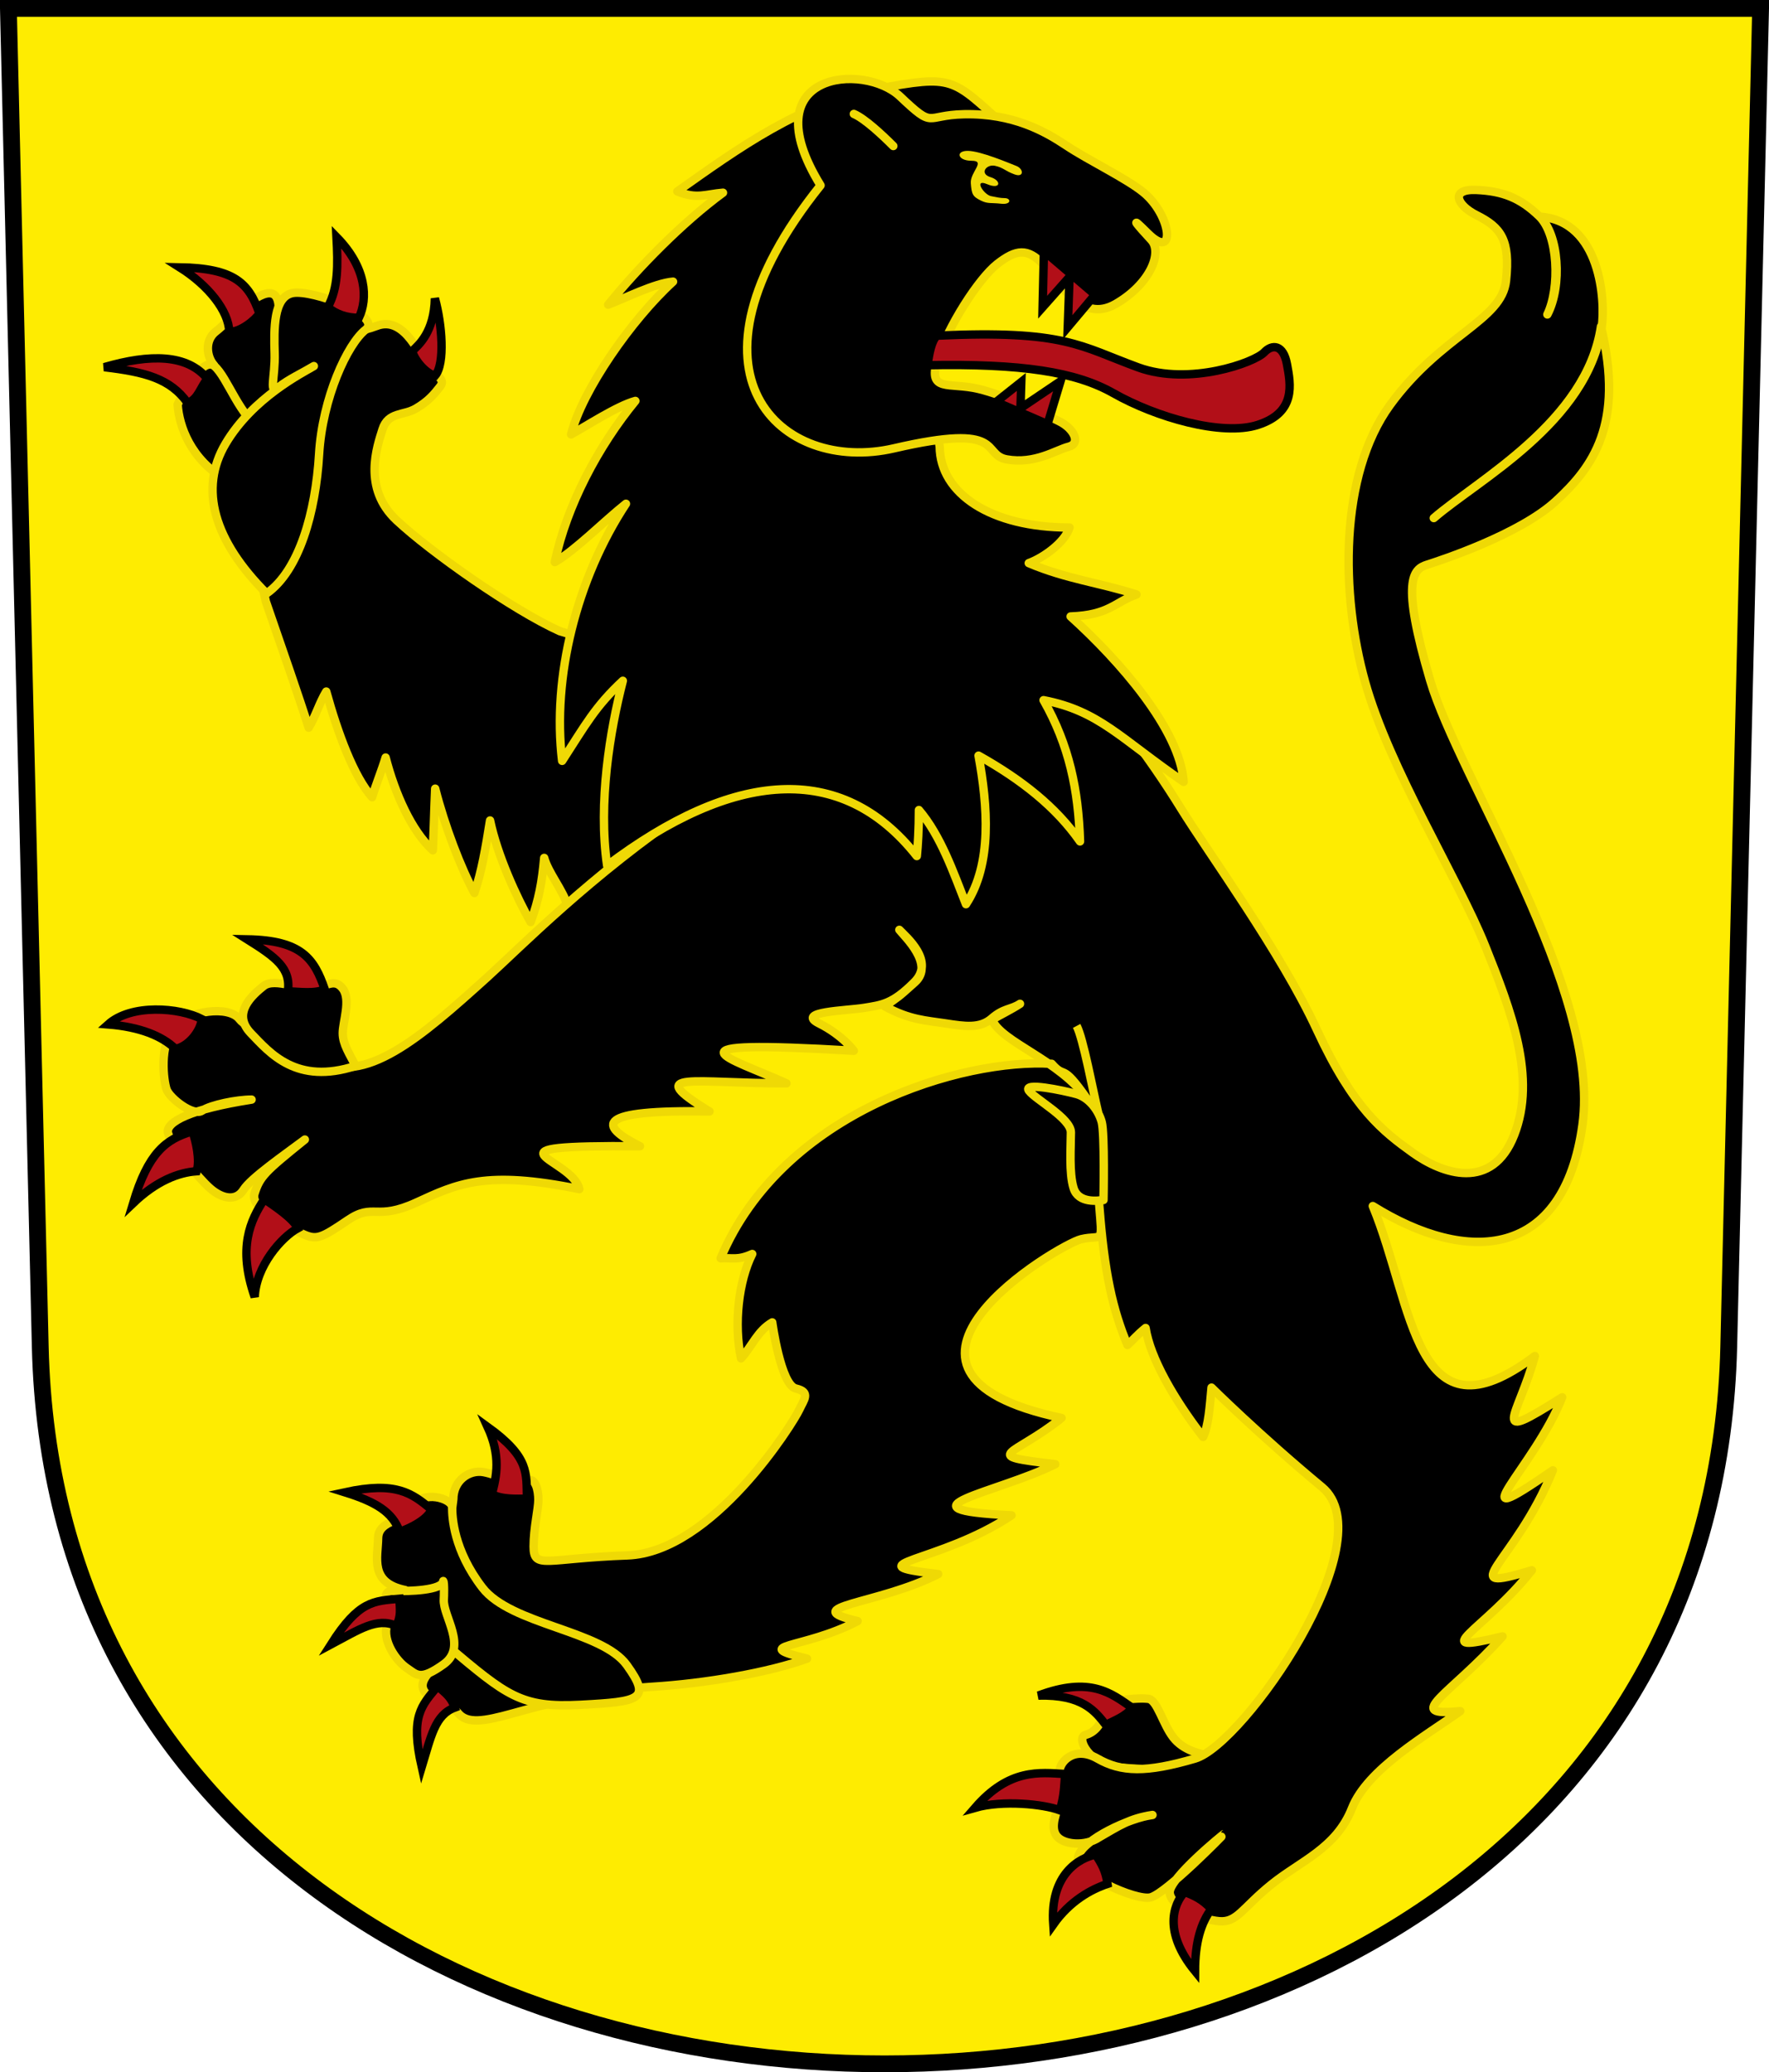
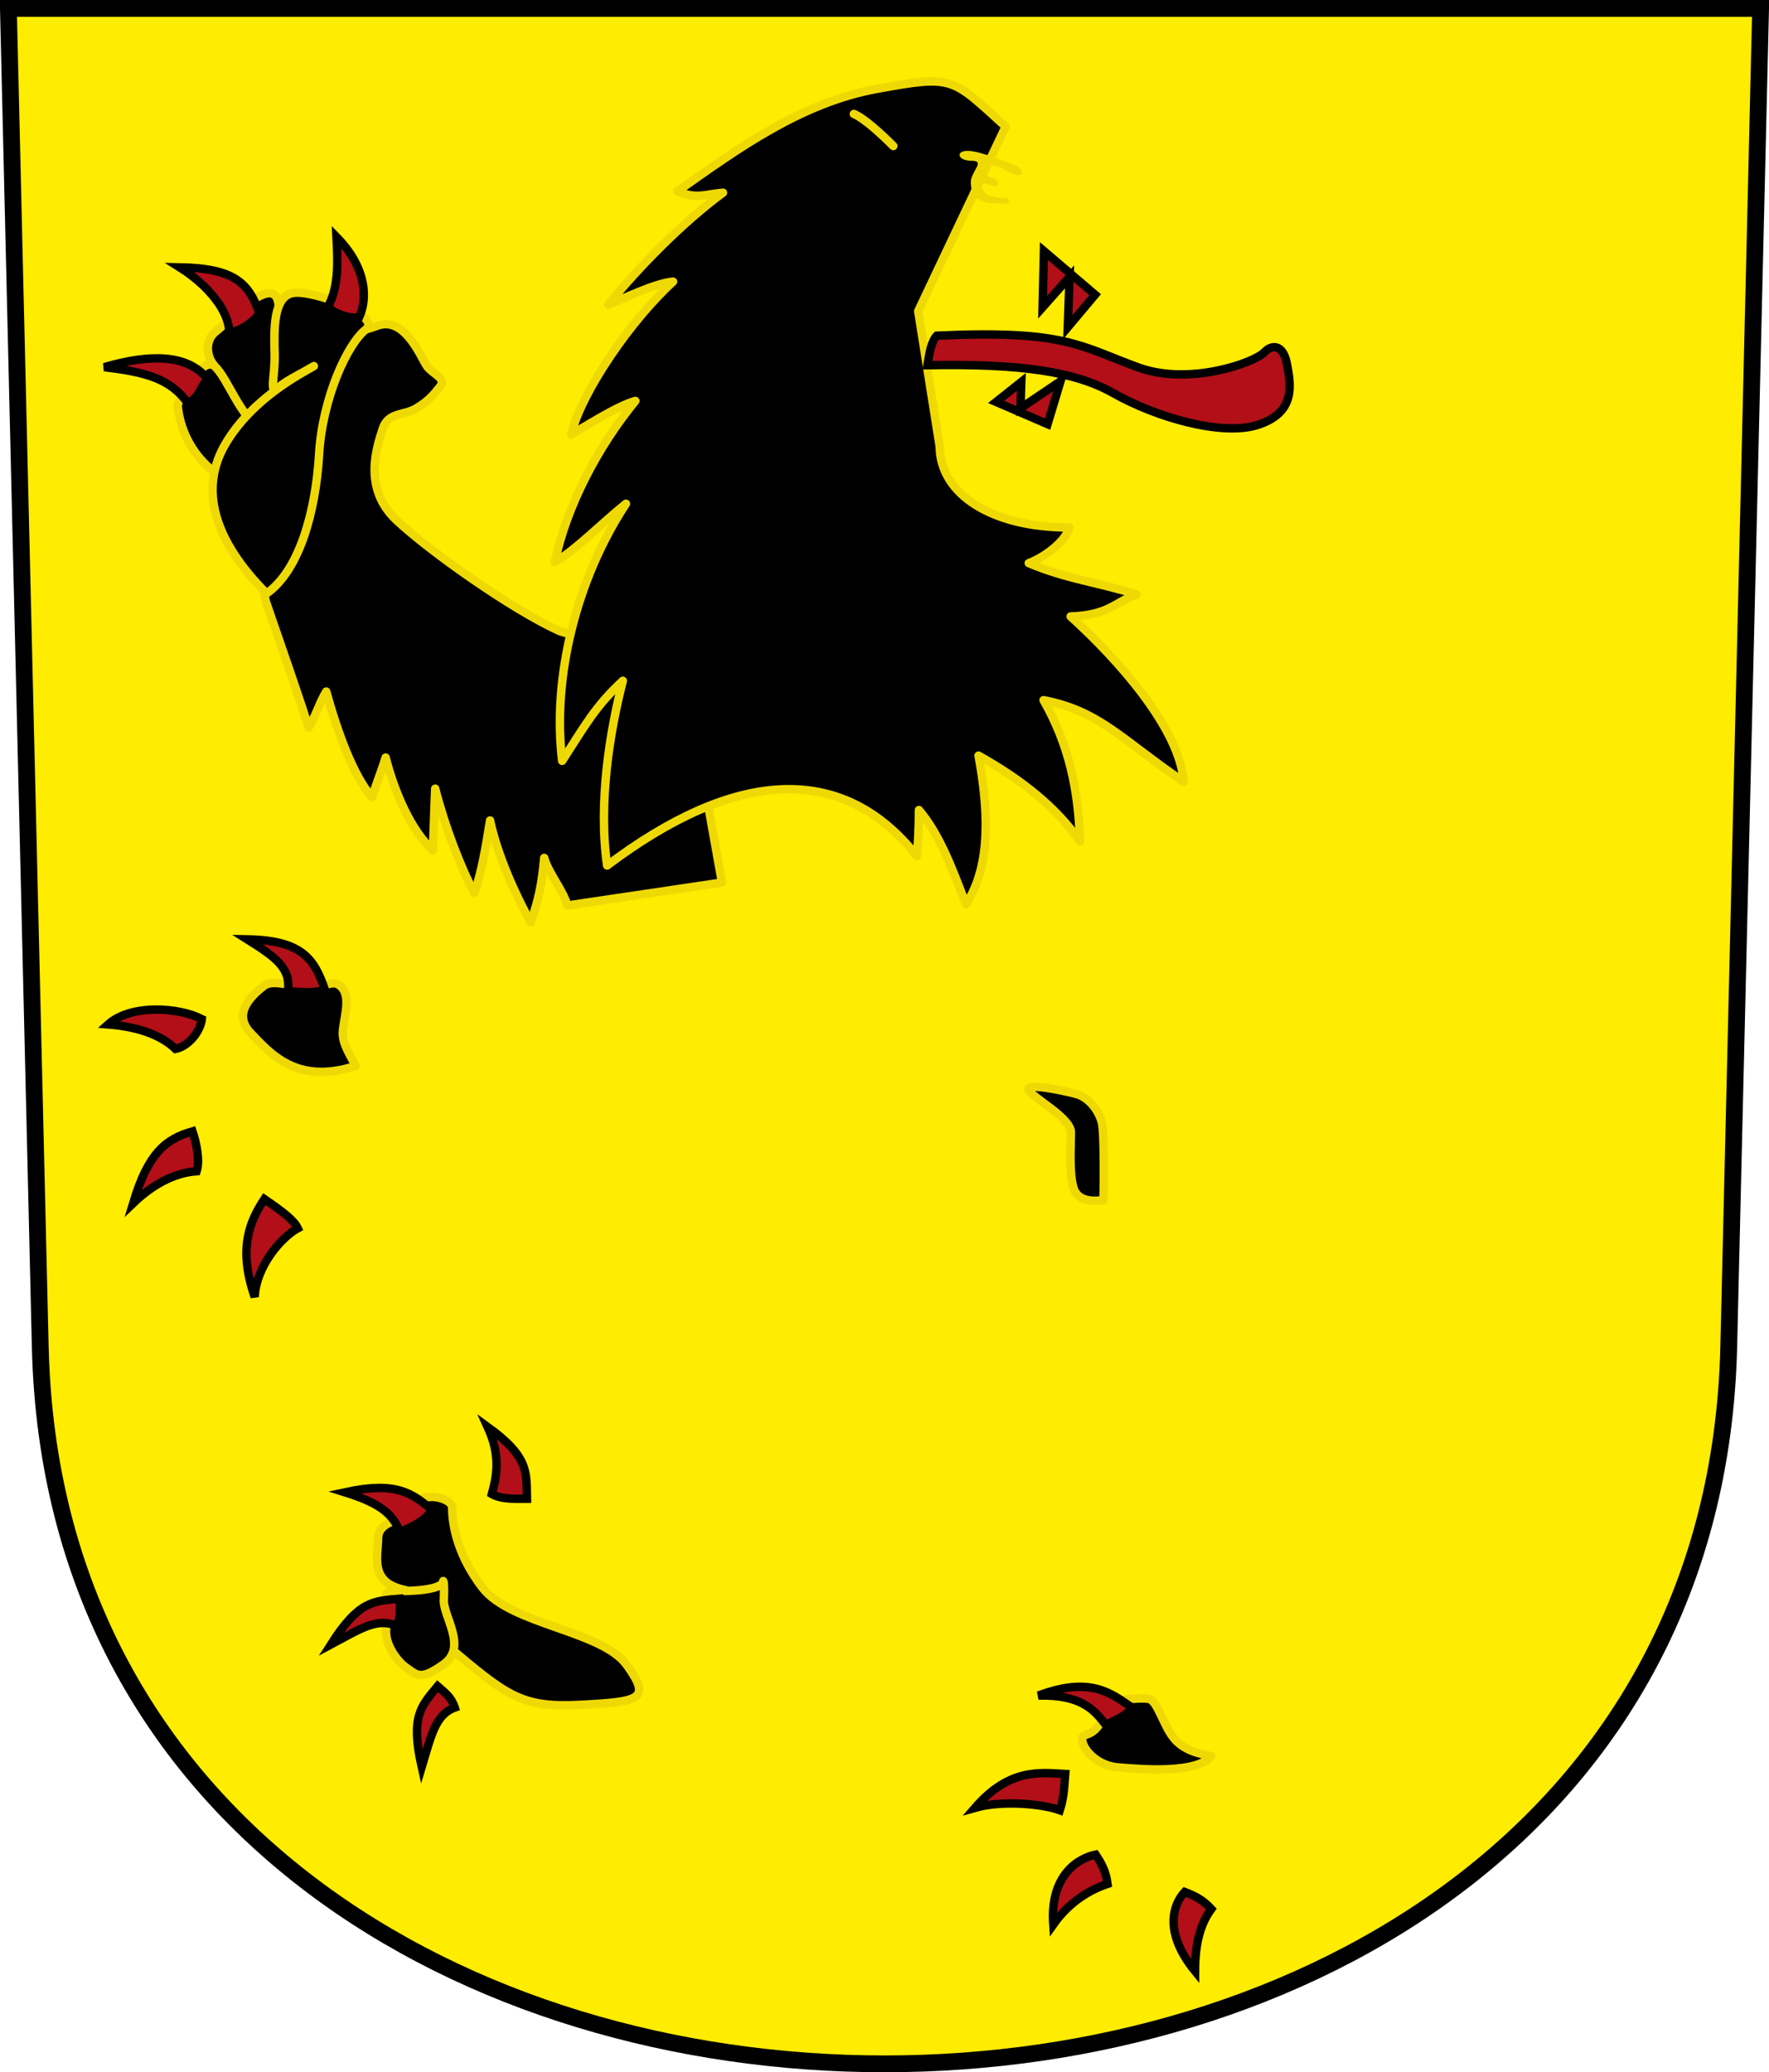
<svg xmlns="http://www.w3.org/2000/svg" xmlns:ns1="http://sodipodi.sourceforge.net/DTD/sodipodi-0.dtd" xmlns:ns2="http://www.inkscape.org/namespaces/inkscape" width="210.667" height="246.763" id="svg2780" ns1:version="0.32" ns2:version="0.45.1" ns1:docname="russikon-wappen.svg" ns1:docbase="/home/wipp/bilder/svg/wappen/wappen" ns2:output_extension="org.inkscape.output.svg.inkscape" version="1.0">
  <defs id="defs2782" />
  <ns1:namedview id="base" pagecolor="#ffffff" bordercolor="#666666" borderopacity="1.0" ns2:pageopacity="0.0" ns2:pageshadow="2" ns2:zoom="2.0065194" ns2:cx="141.65927" ns2:cy="126.17879" ns2:document-units="mm" ns2:current-layer="layer1" width="210mm" height="297mm" units="mm" showgrid="true" gridspacingx="5mm" gridspacingy="5mm" gridanglex="8.467mm" gridanglez="8.467mm" grid_units="mm" ns2:object-bbox="true" ns2:window-width="1280" ns2:window-height="956" ns2:window-x="0" ns2:window-y="0" ns2:grid-points="false" gridtolerance="1.3" objecttolerance="0.9" ns2:grid-bbox="false" ns2:object-paths="false" ns2:object-nodes="true" showguides="true" ns2:guide-bbox="true" ns2:object-points="false" />
  <g ns2:label="Ebene 1" ns2:groupmode="layer" id="layer1" transform="translate(-71.772,-742.224)" style="display:inline">
    <path ns1:nodetypes="czzcc" d="M 72.772,743.224 L 76.566,902.605 C 79.276,1016.448 274.935,1016.448 277.645,902.605 L 281.439,743.224 L 72.772,743.224 z " style="fill:#feec01;fill-opacity:1;fill-rule:evenodd;stroke:#000000;stroke-width:2;stroke-linecap:butt;stroke-miterlimit:4;stroke-dashoffset:0;stroke-opacity:1" id="path3282" />
    <path style="opacity:1;color:#000000;fill:#000000;fill-opacity:1;fill-rule:evenodd;stroke:#efd905;stroke-width:1px;stroke-linecap:butt;stroke-linejoin:round;marker:none;marker-start:none;marker-mid:none;marker-end:none;stroke-miterlimit:4;stroke-dasharray:none;stroke-dashoffset:0;stroke-opacity:1;visibility:visible;display:inline;overflow:visible;enable-background:accumulate" d="M 216.025,951.344 C 214.298,953.399 208.112,952.971 204.876,952.678 C 201.552,952.377 199.813,949.138 201.062,948.809 C 202.287,948.487 203.21,947.174 203.122,945.95 C 203.028,944.638 207.464,944.353 208.562,944.528 C 209.574,944.689 210.269,947.536 211.473,949.095 C 212.719,950.708 214.652,951.064 216.025,951.344 z " id="path16126" ns1:nodetypes="czssssc" />
    <path id="path16132" style="opacity:1;color:#000000;fill:#000000;fill-opacity:1;fill-rule:evenodd;stroke:#efd905;stroke-width:1px;stroke-linecap:butt;stroke-linejoin:round;marker:none;marker-start:none;marker-mid:none;marker-end:none;stroke-miterlimit:4;stroke-dasharray:none;stroke-dashoffset:0;stroke-opacity:1;visibility:visible;display:inline;overflow:visible;enable-background:accumulate" d="M 103.431,813.857 C 105.464,819.752 107.299,824.983 108.532,828.877 C 109.355,827.526 109.803,825.926 110.625,824.575 C 112.006,829.567 113.914,834.721 116.088,837.158 C 116.499,835.749 117.284,833.841 117.695,832.431 C 118.811,836.748 120.793,841.19 123.318,843.48 C 123.436,840.896 123.48,838.722 123.598,836.138 C 124.743,840.631 126.681,845.652 128.267,848.56 C 129.148,845.976 129.604,843.215 130.132,839.926 C 130.984,844.037 133.318,849.148 134.963,852.026 C 135.932,849.442 136.336,847.195 136.579,844.383 C 137.049,846.145 138.868,848.289 139.337,850.051 L 157.749,847.318 L 153.203,821.892 L 138.426,817.381 C 132.839,814.861 123.04,807.957 119.004,804.183 C 114.904,800.351 116.681,795.4 117.327,793.344 C 117.982,791.262 119.851,791.725 121.292,790.878 C 122.79,789.997 123.43,789.218 124.199,788.234 C 124.933,787.295 123.406,786.796 122.701,785.944 C 121.997,785.092 120.063,779.714 116.643,781.034 C 113.114,782.396 105.32,782.968 104.957,778.61 C 104.6,774.339 98.917,780.615 97.507,781.672 C 96.097,782.729 96.383,784.742 97.264,785.711 L 103.431,813.857 z " ns1:nodetypes="cccccccccccccccssssszzscc" />
-     <path id="path16130" style="color:#000000;fill:#000000;fill-opacity:1;fill-rule:evenodd;stroke:#efd905;stroke-width:1px;stroke-linecap:butt;stroke-linejoin:round;marker:none;marker-start:none;marker-mid:none;marker-end:none;stroke-miterlimit:4;stroke-dashoffset:0;stroke-opacity:1;visibility:visible;display:inline;overflow:visible;enable-background:accumulate" d="M 125.756,920.745 L 123.154,941.099 C 119.851,944.334 125.241,944.858 126.314,946.2 C 127.386,947.542 129.417,947.198 132.76,946.273 C 136.016,945.372 142.773,943.489 149.307,943.093 C 155.841,942.697 163.369,941.374 167.88,939.735 C 160.85,938.009 167.463,938.642 173.903,935.265 C 166.483,933.524 176.353,933.303 183.5,929.665 C 172.956,928.455 183.706,928.382 192.234,922.666 C 177.786,921.98 190.583,919.999 197.439,916.582 C 188.263,915.491 192.401,915.721 198.193,911.079 C 172.244,905.596 197.898,890.411 200.515,889.788 C 203.131,889.165 203.083,890.696 202.657,885.466 C 203.288,893.958 204.315,898.243 206.04,902.389 C 206.733,901.775 207.132,901.226 208.199,900.362 C 208.739,903.906 211.567,908.83 215.044,913.337 C 215.71,912.014 215.847,909.59 216.051,907.461 C 216.051,907.461 221.695,913.072 229.213,919.31 C 236.783,925.591 219.946,949.916 214.088,951.635 C 208.261,953.345 205.297,953.257 202.471,951.637 C 199.59,949.985 197.749,952.205 197.953,953.394 C 198.191,954.779 198.194,955.558 197.94,956.759 C 197.691,957.94 196.8,959.655 197.559,960.785 C 198.319,961.915 201.03,962.136 202.643,961.024 C 205.058,959.641 206.263,958.771 209.02,958.351 C 206.343,958.672 200.725,961.283 200.187,963.269 C 199.628,965.337 207.1,968.614 208.797,968.163 C 210.659,967.669 217.57,960.627 217.502,960.636 C 217.434,960.644 210.951,965.927 211.07,967.609 C 211.189,969.292 214.817,970.813 216.959,971.001 C 219.101,971.189 219.711,969.422 223.183,966.622 C 226.656,963.821 230.901,962.317 232.779,957.539 C 234.603,952.896 241.561,948.917 245.674,945.986 C 238.7,946.674 244.417,944.114 250.709,937.086 C 241.292,939.359 248.441,936.472 254.198,929.214 C 244.547,932.137 252.251,928.356 256.699,917.308 C 244.776,925.555 254.585,916.872 257.812,908.609 C 248.838,914.3 252.56,911.029 254.552,903.697 C 240.181,914.549 240.145,897.639 235.256,885.841 C 246.572,892.899 258.025,892.194 260.227,876.159 C 262.43,860.213 245.521,834.911 242.078,823.211 C 238.571,811.29 240.052,809.995 241.726,809.467 C 243.4,808.938 252.756,805.856 257.056,801.89 C 261.402,797.88 265.249,792.816 262.43,781.098 C 260.758,792.423 247.751,799.393 242.519,803.917 C 247.805,799.335 260.8,792.553 262.518,781.186 C 262.981,778.124 262.43,768.494 255.126,768.023 C 257.417,770.064 257.832,776.281 256.044,779.671 C 257.565,776.542 257.363,770.186 255.072,767.973 C 252.825,765.802 250.734,764.979 247.577,764.842 C 244.415,764.705 245.236,766.657 247.601,767.84 C 250.544,769.313 251.631,770.786 251.123,775.647 C 250.623,780.421 243.424,782.067 237.321,790.437 C 231.218,798.807 231.453,813.081 234.326,823.387 C 237.231,833.808 245.445,846.89 248.629,854.837 C 251.769,862.676 254.772,870.547 252.094,877.379 C 249.459,884.102 243.553,882.042 239.995,879.481 C 236.496,876.961 232.975,874.307 228.614,864.885 C 224.301,855.566 215.738,843.887 212.346,838.388 C 208.988,832.944 202.007,822.947 198.395,822.471 C 163.774,823.807 137.535,851.604 129.789,858.606 C 121.85,865.782 115.146,871.63 109.413,868.412 C 104.947,865.905 101.211,864.806 100.287,863.585 C 99.047,861.946 94.245,862.504 92.483,864.618 C 90.721,866.733 91.249,870.873 91.602,871.931 C 91.954,872.988 94.773,875.19 95.831,874.486 C 96.888,873.781 99.971,873.164 101.733,873.164 C 94.464,874.3 91.48,875.822 91.778,877.129 C 92.095,878.519 95.39,882.503 96.8,883.736 C 98.209,884.97 99.883,885.322 100.764,883.912 C 101.645,882.503 105.61,879.772 108.077,877.922 C 103.284,881.781 102.728,882.326 102.086,884.353 C 101.477,886.274 106.315,888.494 107.9,889.198 C 109.486,889.903 110.032,889.667 113.186,887.524 C 116.301,885.409 116.487,887.66 121.38,885.41 C 126.2,883.194 129.573,881.534 140.762,883.824 C 139.94,880.065 128.017,878.597 147.986,878.714 C 142.994,876.218 142.583,874.339 156.268,874.574 C 148.133,869.611 154.447,871.255 165.43,871.226 C 158.676,868.142 149.631,865.94 173.448,867.349 C 173.448,867.349 172.126,865.499 169.307,864.09 C 166.488,862.68 172.556,862.586 174.681,862.24 C 176.79,861.896 178.04,861.794 180.605,859.229 C 183.224,856.698 179.641,853.769 178.873,852.948 C 179.49,853.741 183.083,857.072 180.739,859.177 C 178.442,861.24 179.021,860.702 177.148,862.063 C 180.121,863.689 182.082,863.737 184.372,864.09 C 186.663,864.442 188.472,864.728 189.882,863.494 C 191.291,862.261 192.187,862.463 193.245,861.758 C 192.199,862.447 190.69,863.177 189.923,863.649 C 190.988,866.325 197.987,868.459 201.276,873.143 C 198.061,868.53 198.745,870.863 197.016,868.9 C 186.555,868.231 164.982,874.462 157.594,892.061 C 158.965,891.978 159.63,892.336 161.353,891.548 C 159.733,894.745 159.147,899.909 160.019,903.979 C 161.397,902.447 161.96,900.737 163.736,899.692 C 163.736,899.692 164.745,907.144 166.55,907.569 C 168.372,907.998 167.495,908.907 166.945,910.112 C 166.249,911.637 156.63,927.091 146.471,927.443 C 136.759,927.783 135.322,929.154 135.322,926.382 C 135.322,924.14 135.887,921.949 135.887,920.827 C 135.887,919.706 135.565,918.041 134.443,918.539 C 133.322,919.037 131.089,917.85 129.378,917.527 C 127.666,917.205 125.756,918.503 125.756,920.745 z M 199.988,864.39 C 200.765,865.852 201.924,872.103 202.547,874.72" ns1:nodetypes="cczzzccccccsccccczzzsszccszzszzzccccccczzzzccscczzszsssssssczsssssczssczssscccccszcczcssccccccccsscssszccc" />
    <path style="opacity:1;color:#000000;fill:#000000;fill-opacity:1;fill-rule:evenodd;stroke:#efd905;stroke-width:1px;stroke-linecap:butt;stroke-linejoin:round;marker:none;marker-start:none;marker-mid:none;marker-end:none;stroke-miterlimit:4;stroke-dasharray:none;stroke-dashoffset:0;stroke-opacity:1;visibility:visible;display:inline;overflow:visible;enable-background:accumulate" d="M 212.732,835.328 C 205.207,830.178 202.7,826.888 196.046,825.601 C 199.114,831 200.188,836.274 200.39,842.421 C 197.524,838.31 193.413,835.07 188.305,832.204 C 189.384,838.143 189.966,845.079 186.809,849.897 C 185.314,846.117 183.819,841.757 181.203,838.683 C 181.203,840.885 181.078,842.961 180.953,844.165 C 171.941,832.744 158.994,834.032 144.074,845.287 C 142.994,837.831 144.406,829.254 145.943,823.293 C 142.662,826.346 141.499,828.528 138.716,832.827 C 137.512,822.872 140.419,811.171 146.316,802.212 C 143.658,804.319 140.253,807.796 137.844,809.155 C 139.256,802.426 143.035,795.325 147.438,789.967 C 145.26,790.549 141.337,793.123 139.782,793.954 C 141.088,788.721 147.004,780.249 151.923,775.763 C 149.763,775.93 145.984,777.84 144.198,778.504 C 147.843,774.019 153.107,768.662 157.872,765.173 C 155.806,765.339 154.749,765.973 152.434,765.018 C 159.663,759.894 167.17,754.449 176.227,752.8 C 185.382,751.133 185.08,751.447 191.531,757.299 L 181.118,779.272 L 183.679,795.398 C 183.721,801.004 189.758,805.043 199.144,805.043 C 198.549,806.884 195.939,808.683 194.285,809.279 C 198.77,811.19 202.757,811.605 207.118,813.017 C 204.502,813.931 203.879,815.467 199.269,815.633 C 205.055,820.866 212.303,829.098 212.732,835.328 z " id="path16140" ns1:nodetypes="cccccccccccccccccczcccccccc" />
    <path style="opacity:1;color:#000000;fill:#000000;fill-opacity:1;fill-rule:evenodd;stroke:#efd905;stroke-width:1px;stroke-linecap:butt;stroke-linejoin:round;marker:none;marker-start:none;marker-mid:none;marker-end:none;stroke-miterlimit:4;stroke-dasharray:none;stroke-dashoffset:0;stroke-opacity:1;visibility:visible;display:inline;overflow:visible;enable-background:accumulate" d="M 125.055,938.201 C 132.128,944.144 133.786,945.612 140.906,945.232 C 148.021,944.853 149.365,944.606 146.426,940.513 C 143.445,936.362 132.638,935.723 129.219,931.281 C 125.768,926.795 125.619,922.857 125.619,921.736 C 125.619,920.615 122.024,919.663 121.131,921.545 C 120.222,923.459 116.837,923.073 116.8,925.392 C 116.764,927.708 115.757,930.697 120.027,931.566 L 125.055,938.201 z " id="path16124" ns1:nodetypes="csssssscc" />
    <path style="opacity:1;color:#000000;fill:#000000;fill-opacity:1;fill-rule:evenodd;stroke:#efd905;stroke-width:1px;stroke-linecap:butt;stroke-linejoin:round;marker:none;marker-start:none;marker-mid:none;marker-end:none;stroke-miterlimit:4;stroke-dasharray:none;stroke-dashoffset:0;stroke-opacity:1;visibility:visible;display:inline;overflow:visible;enable-background:accumulate" d="M 124.609,940.4 C 121.799,942.41 121.419,941.66 120.22,940.857 C 119.021,940.054 117.277,937.669 117.856,935.716 C 118.434,933.763 116.675,931.576 118.737,931.663 C 120.42,931.735 124.482,931.609 124.556,930.495 C 124.698,930.669 124.645,932.391 124.625,932.684 C 124.488,934.666 127.501,938.333 124.609,940.4 z " id="path16142" ns1:nodetypes="csszcsc" />
    <path style="opacity:1;color:#000000;fill:#000000;fill-opacity:1;fill-rule:evenodd;stroke:#efd905;stroke-width:1px;stroke-linecap:butt;stroke-linejoin:round;marker:none;marker-start:none;marker-mid:none;marker-end:none;stroke-miterlimit:4;stroke-dasharray:none;stroke-dashoffset:0;stroke-opacity:1;visibility:visible;display:inline;overflow:visible;enable-background:accumulate" d="M 114.119,869.154 C 107.071,871.445 103.923,867.629 101.633,865.25 C 99.342,862.871 101.845,860.699 103.167,859.642 C 104.488,858.585 107.812,860.213 109.222,859.949 C 110.632,859.684 111.637,858.651 112.606,859.973 C 113.575,861.294 112.591,863.929 112.591,865.25 C 112.591,866.572 113.414,867.745 114.119,869.154 z " id="path16120" ns1:nodetypes="csssssc" />
    <path style="opacity:1;color:#000000;fill:#000000;fill-opacity:1;fill-rule:evenodd;stroke:#efd905;stroke-width:1px;stroke-linecap:butt;stroke-linejoin:round;marker:none;marker-start:none;marker-mid:none;marker-end:none;stroke-miterlimit:4;stroke-dasharray:none;stroke-dashoffset:0;stroke-opacity:1;visibility:visible;display:inline;overflow:visible;enable-background:accumulate" d="M 98.808,799.463 L 103.065,793.342 C 100.446,792.204 98.874,787.122 97.298,785.813 C 95.722,784.504 92.926,790.392 92.926,790.392 C 93.102,792.917 94.415,796.932 98.808,799.463 z " id="path16116" ns1:nodetypes="cczcc" />
    <path style="opacity:1;color:#000000;fill:#000000;fill-opacity:1;fill-rule:evenodd;stroke:#efd905;stroke-width:1px;stroke-linecap:butt;stroke-linejoin:round;marker:none;marker-start:none;marker-mid:none;marker-end:none;stroke-miterlimit:4;stroke-dasharray:none;stroke-dashoffset:0;stroke-opacity:1;visibility:visible;display:inline;overflow:visible;enable-background:accumulate" d="M 103.521,812.894 C 97.266,806.639 95.426,800.469 98.637,795.049 C 101.887,789.563 107.791,786.632 109.149,785.817 C 107.704,786.685 106.183,787.363 104.949,788.333 C 103.716,789.302 104.56,787.174 104.478,784.311 C 104.396,781.447 104.313,777.556 106.635,777.117 C 108.957,776.677 117.42,779.84 115.312,781.483 C 113.157,783.162 110.169,789.609 109.772,796.314 C 109.362,803.237 107.398,810.163 103.521,812.894 z " id="path16118" ns1:nodetypes="cscsssssc" />
    <path ns1:nodetypes="cccc" id="path3598" d="M 102.104,896.663 C 100.058,890.773 101.58,887.56 103.251,885.015 C 104.256,885.719 106.681,887.275 107.235,888.483 C 105.282,889.544 102.27,892.989 102.104,896.663 z " style="opacity:1;color:#000000;fill:#b20f18;fill-opacity:1;fill-rule:evenodd;stroke:#000000;stroke-width:1px;stroke-linecap:butt;stroke-linejoin:miter;marker:none;marker-start:none;marker-mid:none;marker-end:none;stroke-miterlimit:4;stroke-dasharray:none;stroke-dashoffset:0;stroke-opacity:1;visibility:visible;display:inline;overflow:visible;enable-background:accumulate" ns2:transform-center-y="-5.6084697" ns2:transform-center-x="-2.7987858" />
    <path ns1:nodetypes="cccc" id="path3600" d="M 87.626,885.5 C 89.417,879.528 91.5,877.855 94.698,876.947 C 95.1,878.106 95.625,880.389 95.191,881.692 C 92.994,881.849 90.392,882.857 87.626,885.5 z " style="opacity:1;color:#000000;fill:#b20f18;fill-opacity:1;fill-rule:evenodd;stroke:#000000;stroke-width:1px;stroke-linecap:butt;stroke-linejoin:miter;marker:none;marker-start:none;marker-mid:none;marker-end:none;stroke-miterlimit:4;stroke-dasharray:none;stroke-dashoffset:0;stroke-opacity:1;visibility:visible;display:inline;overflow:visible;enable-background:accumulate" ns2:transform-center-y="-3.61592" ns2:transform-center-x="-3.7219824" />
    <path ns1:nodetypes="cccc" id="path3602" d="M 84.646,864.21 C 87.388,861.748 93.105,862.174 95.808,863.577 C 95.651,865.001 94.257,866.809 92.672,867.131 C 91.093,865.596 88.459,864.515 84.646,864.21 z " style="opacity:1;color:#000000;fill:#b20f18;fill-opacity:1;fill-rule:evenodd;stroke:#000000;stroke-width:1px;stroke-linecap:butt;stroke-linejoin:miter;marker:none;marker-start:none;marker-mid:none;marker-end:none;stroke-miterlimit:4;stroke-dasharray:none;stroke-dashoffset:0;stroke-opacity:1;visibility:visible;display:inline;overflow:visible;enable-background:accumulate" ns2:transform-center-y="0.96417442" ns2:transform-center-x="-4.8762095" />
    <path ns2:transform-center-x="-4.08768" ns2:transform-center-y="3.4032239" style="opacity:1;color:#000000;fill:#b20f18;fill-opacity:1;fill-rule:evenodd;stroke:#000000;stroke-width:1px;stroke-linecap:butt;stroke-linejoin:miter;marker:none;marker-start:none;marker-mid:none;marker-end:none;stroke-miterlimit:4;stroke-dasharray:none;stroke-dashoffset:0;stroke-opacity:1;visibility:visible;display:inline;overflow:visible;enable-background:accumulate" d="M 101.209,854.078 C 107.742,854.197 109.185,856.405 110.442,860.013 C 109.36,860.593 107.386,860.315 106.058,860.266 C 106.437,857.506 104.608,856.215 101.209,854.078 z " id="path3596" ns1:nodetypes="cccc" />
    <path style="opacity:1;color:#000000;fill:#b20f18;fill-opacity:1;fill-rule:evenodd;stroke:#000000;stroke-width:1px;stroke-linecap:butt;stroke-linejoin:miter;marker:none;marker-start:none;marker-mid:none;marker-end:none;stroke-miterlimit:4;stroke-dasharray:none;stroke-dashoffset:0;stroke-opacity:1;visibility:visible;display:inline;overflow:visible;enable-background:accumulate" d="M 214.086,976.948 C 210.253,972.248 211.531,968.93 212.852,967.521 C 213.998,967.961 214.967,968.402 216.024,969.547 C 214.791,971.221 214.086,973.512 214.086,976.948 z " id="path3572" ns1:nodetypes="cccc" />
    <path ns1:nodetypes="cccc" id="path3574" d="M 197.203,971.397 C 196.778,965.348 200.351,963.461 202.244,963.07 C 202.926,964.09 203.464,965.009 203.668,966.554 C 201.695,967.211 199.183,968.589 197.203,971.397 z " style="opacity:1;color:#000000;fill:#b20f18;fill-opacity:1;fill-rule:evenodd;stroke:#000000;stroke-width:1px;stroke-linecap:butt;stroke-linejoin:miter;marker:none;marker-start:none;marker-mid:none;marker-end:none;stroke-miterlimit:4;stroke-dasharray:none;stroke-dashoffset:0;stroke-opacity:1;visibility:visible;display:inline;overflow:visible;enable-background:accumulate" ns2:transform-center-y="-4.031275" ns2:transform-center-x="-3.1536649" />
    <path ns2:transform-center-x="-4.4444478" ns2:transform-center-y="-1.7763465" style="opacity:1;color:#000000;fill:#b20f18;fill-opacity:1;fill-rule:evenodd;stroke:#000000;stroke-width:1px;stroke-linecap:butt;stroke-linejoin:miter;marker:none;marker-start:none;marker-mid:none;marker-end:none;stroke-miterlimit:4;stroke-dasharray:none;stroke-dashoffset:0;stroke-opacity:1;visibility:visible;display:inline;overflow:visible;enable-background:accumulate" d="M 187.883,957.497 C 191.966,952.786 195.58,953.295 198.619,953.474 C 198.51,954.696 198.529,956.102 197.982,957.785 C 196.034,957.059 191.187,956.554 187.883,957.497 z " id="path3576" ns1:nodetypes="cccc" />
    <path ns1:nodetypes="cccc" id="path3578" d="M 195.431,944.131 C 201.636,941.8 204.101,943.854 206.602,945.592 C 205.871,946.578 204.538,947.082 203.458,947.617 C 202.174,945.981 200.68,943.992 195.431,944.131 z " style="opacity:1;color:#000000;fill:#b20f18;fill-opacity:1;fill-rule:evenodd;stroke:#000000;stroke-width:1px;stroke-linecap:butt;stroke-linejoin:miter;marker:none;marker-start:none;marker-mid:none;marker-end:none;stroke-miterlimit:4;stroke-dasharray:none;stroke-dashoffset:0;stroke-opacity:1;visibility:visible;display:inline;overflow:visible;enable-background:accumulate" ns2:transform-center-y="2.045774" ns2:transform-center-x="-4.7651628" />
    <path ns1:nodetypes="cccc" id="path3586" d="M 121.995,952.645 C 120.622,946.563 121.941,945.365 123.887,943.023 C 124.807,943.835 125.509,944.301 125.924,945.563 C 123.567,946.437 123.106,948.984 121.995,952.645 z " style="opacity:1;color:#000000;fill:#b20f18;fill-opacity:1;fill-rule:evenodd;stroke:#000000;stroke-width:1px;stroke-linecap:butt;stroke-linejoin:miter;marker:none;marker-start:none;marker-mid:none;marker-end:none;stroke-miterlimit:4;stroke-dasharray:none;stroke-dashoffset:0;stroke-opacity:1;visibility:visible;display:inline;overflow:visible;enable-background:accumulate" ns2:transform-center-y="-5.3769673" ns2:transform-center-x="-3.1033029" />
    <path ns2:transform-center-x="-5.5196829" ns2:transform-center-y="-2.1162923" style="opacity:1;color:#000000;fill:#b20f18;fill-opacity:1;fill-rule:evenodd;stroke:#000000;stroke-width:1px;stroke-linecap:butt;stroke-linejoin:miter;marker:none;marker-start:none;marker-mid:none;marker-end:none;stroke-miterlimit:4;stroke-dasharray:none;stroke-dashoffset:0;stroke-opacity:1;visibility:visible;display:inline;overflow:visible;enable-background:accumulate" d="M 111.176,938.053 C 114.516,932.789 116.296,932.878 119.328,932.604 C 119.401,933.829 119.567,934.655 118.966,935.84 C 116.683,934.787 114.553,936.258 111.176,938.053 z " id="path3588" ns1:nodetypes="cccc" />
    <path ns2:transform-center-x="-5.3576882" ns2:transform-center-y="3.1529774" style="opacity:1;color:#000000;fill:#b20f18;fill-opacity:1;fill-rule:evenodd;stroke:#000000;stroke-width:1px;stroke-linecap:butt;stroke-linejoin:miter;marker:none;marker-start:none;marker-mid:none;marker-end:none;stroke-miterlimit:4;stroke-dasharray:none;stroke-dashoffset:0;stroke-opacity:1;visibility:visible;display:inline;overflow:visible;enable-background:accumulate" d="M 112.846,919.925 C 118.939,918.601 120.831,920.018 123.157,921.983 C 122.69,923.16 120.633,924.211 119.367,924.616 C 118.512,922.252 116.498,921.066 112.846,919.925 z " id="path3592" ns1:nodetypes="cccc" />
    <path ns1:nodetypes="cccc" id="path3590" d="M 129.842,912.137 C 134.895,915.789 134.434,917.649 134.524,920.692 C 133.297,920.691 131.493,920.807 130.347,920.135 C 130.92,918.008 131.43,915.617 129.842,912.137 z " style="opacity:1;color:#000000;fill:#b20f18;fill-opacity:1;fill-rule:evenodd;stroke:#000000;stroke-width:1px;stroke-linecap:butt;stroke-linejoin:miter;marker:none;marker-start:none;marker-mid:none;marker-end:none;stroke-miterlimit:4;stroke-dasharray:none;stroke-dashoffset:0;stroke-opacity:1;visibility:visible;display:inline;overflow:visible;enable-background:accumulate" ns2:transform-center-y="5.6023953" ns2:transform-center-x="-1.7808659" />
-     <path ns2:transform-center-x="1.5708363" ns2:transform-center-y="5.3937638" style="opacity:1;color:#000000;fill:#b20f18;fill-opacity:1;fill-rule:evenodd;stroke:#000000;stroke-width:1px;stroke-linecap:butt;stroke-linejoin:miter;marker:none;marker-start:none;marker-mid:none;marker-end:none;stroke-miterlimit:4;stroke-dasharray:none;stroke-dashoffset:0;stroke-opacity:1;visibility:visible;display:inline;overflow:visible;enable-background:accumulate" d="M 123.563,777.754 C 124.403,780.778 124.806,785.534 123.588,786.956 C 122.592,786.747 121.249,785.309 120.851,784.041 C 121.641,783.298 123.479,781.76 123.563,777.754 z " id="path3612" ns1:nodetypes="cccc" />
    <path ns2:transform-center-x="-0.63137226" ns2:transform-center-y="5.4262792" style="opacity:1;color:#000000;fill:#b20f18;fill-opacity:1;fill-rule:evenodd;stroke:#000000;stroke-width:1px;stroke-linecap:butt;stroke-linejoin:miter;marker:none;marker-start:none;marker-mid:none;marker-end:none;stroke-miterlimit:4;stroke-dasharray:none;stroke-dashoffset:0;stroke-opacity:1;visibility:visible;display:inline;overflow:visible;enable-background:accumulate" d="M 111.846,770.442 C 115.466,774.131 115.586,777.801 114.514,780.061 C 113.122,780.104 111.69,779.599 110.814,778.793 C 112.064,776.49 112.025,773.815 111.846,770.442 z " id="path3614" ns1:nodetypes="cccc" />
    <path ns2:transform-center-x="-4.7484395" ns2:transform-center-y="3.0980843" style="opacity:1;color:#000000;fill:#b20f18;fill-opacity:1;fill-rule:evenodd;stroke:#000000;stroke-width:1px;stroke-linecap:butt;stroke-linejoin:miter;marker:none;marker-start:none;marker-mid:none;marker-end:none;stroke-miterlimit:4;stroke-dasharray:none;stroke-dashoffset:0;stroke-opacity:1;visibility:visible;display:inline;overflow:visible;enable-background:accumulate" d="M 93.168,774.054 C 99.701,774.172 101.409,775.94 102.665,779.548 C 102.2,780.304 100.402,781.788 99.074,781.739 C 99.012,779.243 96.567,776.19 93.168,774.054 z " id="path3616" ns1:nodetypes="cccc" />
    <path ns1:nodetypes="cccc" id="path3610" d="M 84.182,785.947 C 89.657,784.356 94.069,784.377 96.482,787.338 C 95.664,788.253 95.377,789.787 94.113,790.195 C 92.028,787.295 89.076,786.53 84.182,785.947 z " style="opacity:1;color:#000000;fill:#b20f18;fill-opacity:1;fill-rule:evenodd;stroke:#000000;stroke-width:1px;stroke-linecap:butt;stroke-linejoin:miter;marker:none;marker-start:none;marker-mid:none;marker-end:none;stroke-miterlimit:4;stroke-dasharray:none;stroke-dashoffset:0;stroke-opacity:1;visibility:visible;display:inline;overflow:visible;enable-background:accumulate" ns2:transform-center-y="1.5257383" ns2:transform-center-x="-5.401172" />
-     <path style="opacity:1;color:#000000;fill:#000000;fill-opacity:1;fill-rule:evenodd;stroke:#efd905;stroke-width:1px;stroke-linecap:butt;stroke-linejoin:round;marker:none;marker-start:none;marker-mid:none;marker-end:none;stroke-miterlimit:4;stroke-dasharray:none;stroke-dashoffset:0;stroke-opacity:1;visibility:visible;display:inline;overflow:visible;enable-background:accumulate" d="M 169.491,764.301 C 151.457,786.81 164.832,798.718 178.246,795.61 C 191.68,792.499 188.583,796.382 191.66,796.929 C 195.039,797.531 197.542,795.794 199.024,795.423 C 200.519,795.05 199.694,793.286 197.95,792.414 C 196.206,791.541 191.561,789.314 188.3,788.536 C 184.777,787.696 182.213,789.006 183.409,785.093 C 184.605,781.18 188.305,775.39 190.547,773.645 C 192.79,771.901 194.152,771.734 196.02,773.727 C 197.889,775.721 200.51,780.793 204.622,778.425 C 208.733,776.058 210.262,772.29 208.867,770.79 C 207.289,769.093 206.041,767.598 208.458,770 C 211.868,773.388 211.29,767.886 207.954,765.143 C 205.931,763.479 201.387,761.311 198.77,759.566 C 196.21,757.859 192.416,755.704 186.56,755.828 C 181.827,755.929 183.131,757.656 178.96,753.71 C 174.664,749.64 161.143,750.72 169.491,764.301 z " id="path16138" ns1:nodetypes="czsssszsssssssscc" />
    <path id="path3551" d="M 196.522,792.732 L 198.066,787.62 L 193.295,790.84 L 193.396,787.708 L 190.401,790.086 L 196.522,792.732 z " style="opacity:1;color:#000000;fill:#b20f18;fill-opacity:1;fill-rule:evenodd;stroke:#000000;stroke-width:1px;stroke-linecap:butt;stroke-linejoin:miter;marker:none;marker-start:none;marker-mid:none;marker-end:none;stroke-miterlimit:4;stroke-dasharray:none;stroke-dashoffset:0;stroke-opacity:1;visibility:visible;display:inline;overflow:visible;enable-background:accumulate" ns1:nodetypes="cccccc" />
    <path style="opacity:1;color:#000000;fill:#b20f18;fill-opacity:1;fill-rule:evenodd;stroke:#000000;stroke-width:1px;stroke-linecap:butt;stroke-linejoin:miter;marker:none;marker-start:none;marker-mid:none;marker-end:none;stroke-miterlimit:4;stroke-dasharray:none;stroke-dashoffset:0;stroke-opacity:1;visibility:visible;display:inline;overflow:visible;enable-background:accumulate" d="M 196.093,772.125 L 195.937,778.808 L 199.143,775.192 L 198.932,781.187 L 202.18,777.317 L 196.093,772.125 z " id="path3549" ns1:nodetypes="cccccc" />
    <path style="opacity:1;color:#000000;fill:#000000;fill-opacity:1;fill-rule:evenodd;stroke:#efd905;stroke-width:1px;stroke-linecap:butt;stroke-linejoin:round;marker:none;marker-start:none;marker-mid:none;marker-end:none;stroke-miterlimit:4;stroke-dasharray:none;stroke-dashoffset:0;stroke-opacity:1;visibility:visible;display:inline;overflow:visible;enable-background:accumulate" d="M 203.185,885.12 C 203.185,885.12 203.347,877.198 202.972,875.833 C 202.575,874.385 201.412,872.895 199.951,872.5 C 198.305,872.056 193.518,871.054 194.311,872.111 C 195.104,873.168 199.302,875.392 199.302,877.066 C 199.302,878.74 199.057,881.902 199.629,883.721 C 200.208,885.563 202.568,885.208 203.185,885.12 z " id="path16144" ns1:nodetypes="csssssc" />
    <path style="color:#000000;fill:#efd905;fill-opacity:1;fill-rule:evenodd;stroke:none;stroke-width:1px;stroke-linecap:butt;stroke-linejoin:miter;marker:none;marker-start:none;marker-mid:none;marker-end:none;stroke-miterlimit:4;stroke-dashoffset:0;stroke-opacity:1;visibility:visible;display:inline;overflow:visible;enable-background:accumulate" d="M 191,766.484 C 189.775,766.347 189.416,766.515 188.609,766.121 C 187.6,765.628 187.485,765.366 187.385,764.036 C 187.285,762.707 189.233,761.368 187.473,761.368 C 185.776,761.368 185.532,760.158 187.059,760.189 C 188.585,760.22 191.899,761.627 192.814,761.988 C 193.696,762.337 193.732,763.406 192.591,762.991 C 191.435,762.571 191.302,762.201 190.271,761.969 C 189.24,761.737 188.353,762.903 189.747,763.325 C 191.046,763.719 190.979,764.851 189.324,764.154 C 187.686,763.462 188.925,765.417 189.809,765.583 C 190.686,765.748 190.736,765.795 191.464,765.819 C 192.189,765.844 192.22,766.621 191,766.484 z " id="path16134" ns1:nodetypes="cszsszzzszzzz" />
    <path style="color:#000000;fill:none;fill-opacity:0.559;fill-rule:evenodd;stroke:#efd905;stroke-width:1px;stroke-linecap:round;stroke-linejoin:miter;marker:none;marker-start:none;marker-mid:none;marker-end:none;stroke-miterlimit:4;stroke-dashoffset:0;stroke-opacity:1;visibility:visible;display:inline;overflow:visible;enable-background:accumulate" d="M 173.456,755.792 C 174.757,756.345 176.846,758.305 178.155,759.613" id="path16136" ns1:nodetypes="cs" />
    <path style="opacity:1;color:#000000;fill:#b20f18;fill-opacity:1;fill-rule:evenodd;stroke:#000000;stroke-width:1px;stroke-linecap:butt;stroke-linejoin:miter;marker:none;marker-start:none;marker-mid:none;marker-end:none;stroke-miterlimit:4;stroke-dasharray:none;stroke-dashoffset:0;stroke-opacity:1;visibility:visible;display:inline;overflow:visible;enable-background:accumulate" d="M 182.221,785.712 C 193.47,785.504 199.875,786.494 204.382,789.054 C 209.41,791.909 217.301,794.205 221.574,792.816 C 226.162,791.325 225.477,787.977 225.036,785.598 C 224.596,783.219 223.268,783.188 222.325,784.182 C 221.169,785.401 213.428,788.198 207.34,785.981 C 200.402,783.453 198.65,781.486 183.332,782.196 C 182.668,782.898 182.445,784.305 182.221,785.712 z " id="path3553" ns1:nodetypes="cssssscc" />
  </g>
</svg>